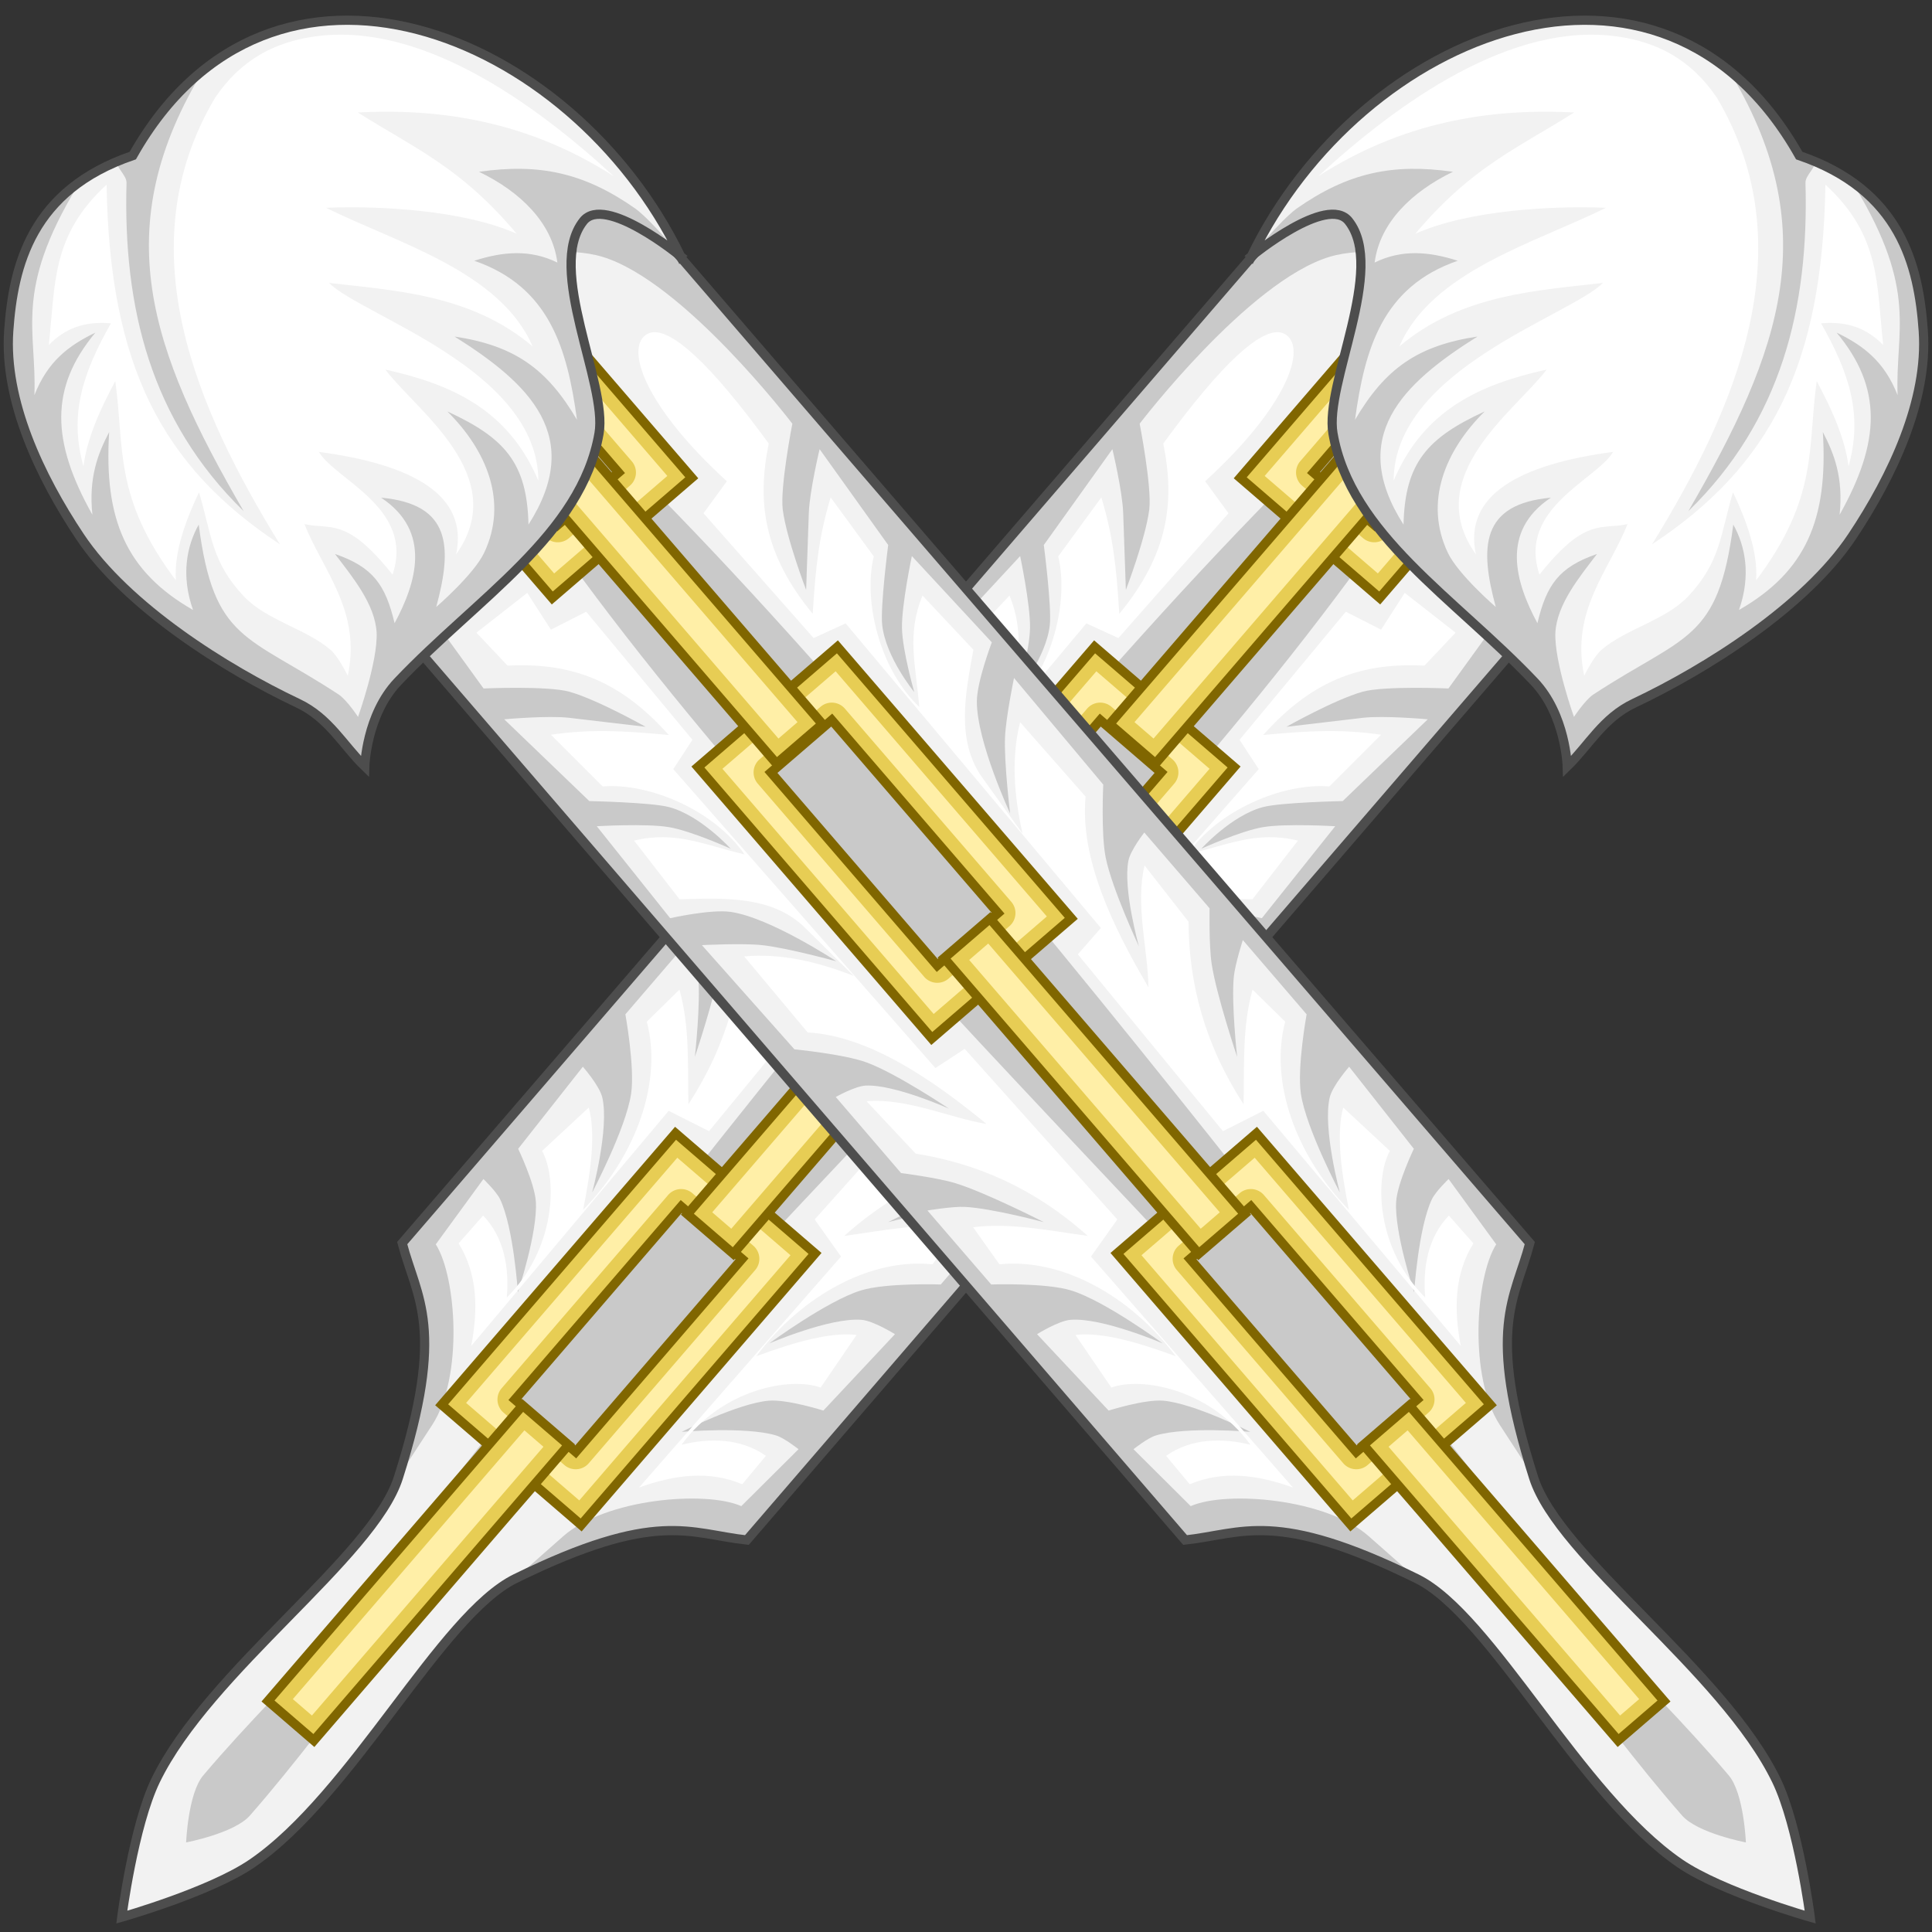
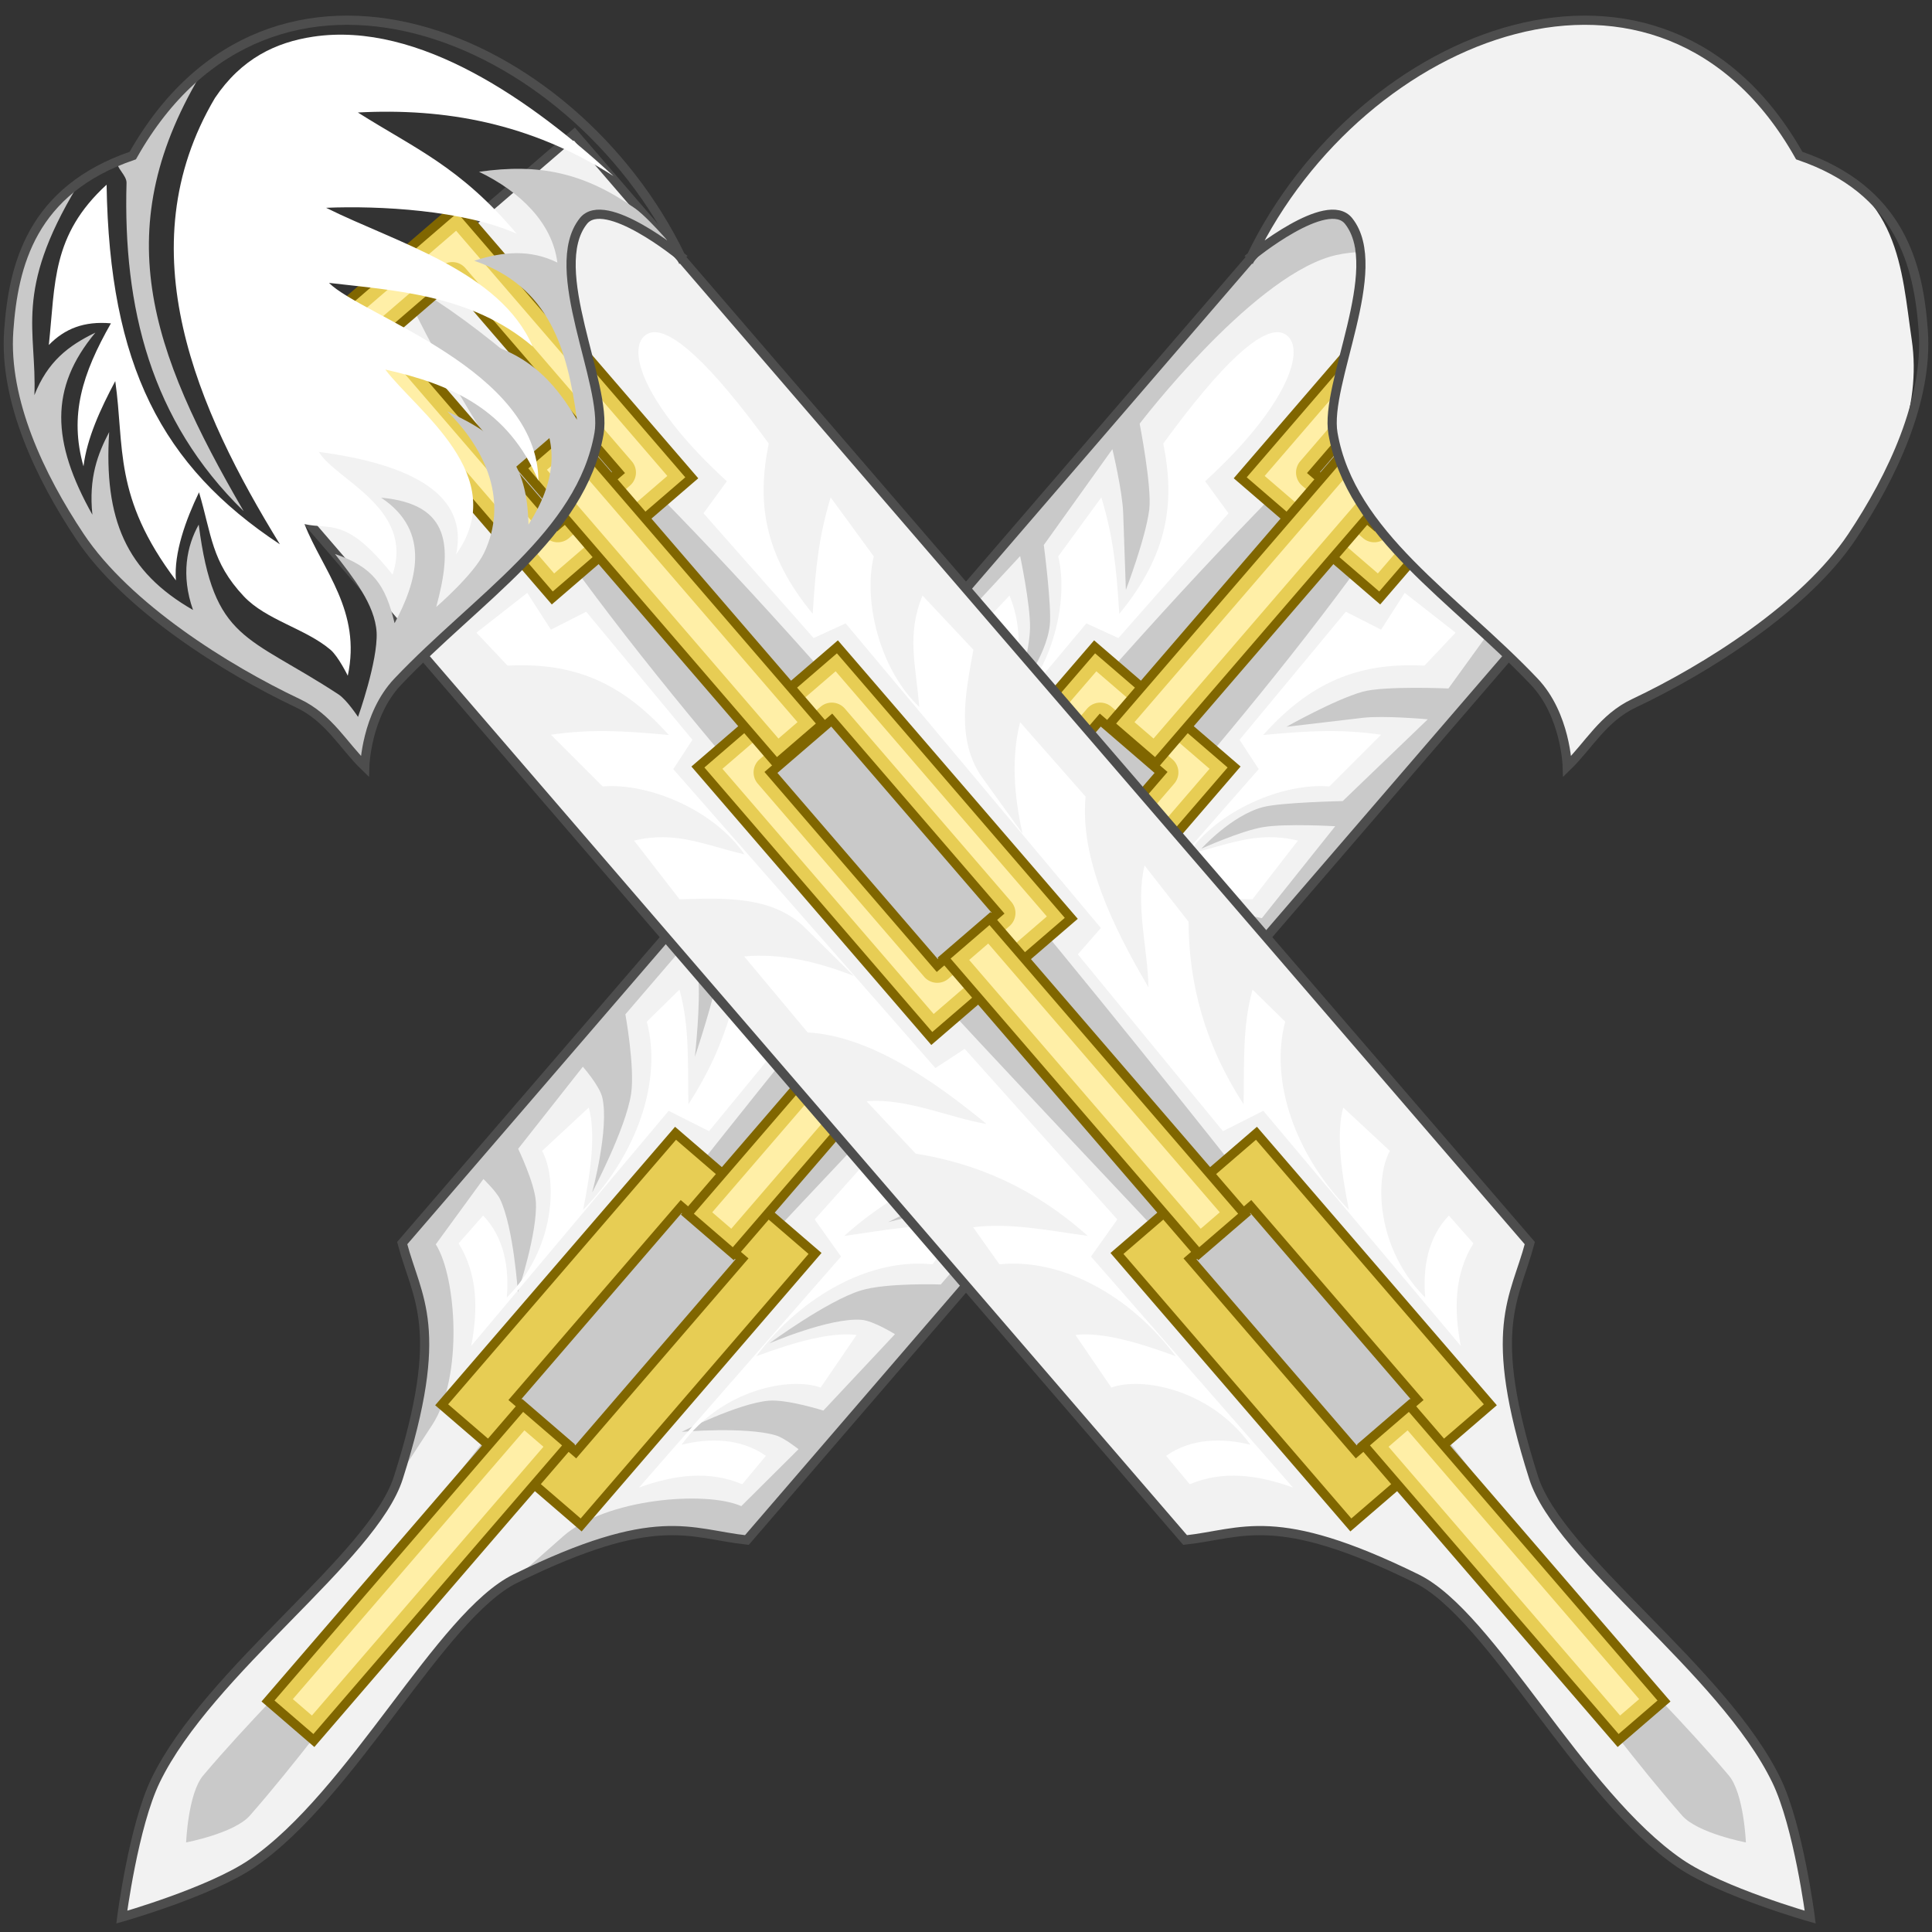
<svg xmlns="http://www.w3.org/2000/svg" xmlns:ns1="http://www.inkscape.org/namespaces/inkscape" xmlns:ns2="http://sodipodi.sourceforge.net/DTD/sodipodi-0.dtd" width="210" height="210" id="svg119651" version="1.1" ns1:version="0.48.1 r9760" ns2:docname="Badge_of_the_Norfolk_Herald_Extraordinary.svg">
  <rect width="100%" height="100%" fill="#333333" stroke="none" />
  <defs id="defs119653" />
  <ns2:namedview id="base" pagecolor="#ffffff" bordercolor="#666666" borderopacity="1.0" ns1:pageopacity="0.0" ns1:pageshadow="2" ns1:zoom="2.1761905" ns1:cx="104.54048" ns1:cy="105" ns1:document-units="px" ns1:current-layer="layer1" showgrid="false" fit-margin-top="0" fit-margin-left="0" fit-margin-right="0" fit-margin-bottom="0" ns1:window-width="1280" ns1:window-height="675" ns1:window-x="0" ns1:window-y="0" ns1:window-maximized="0" showguides="true" ns1:guide-bbox="true" />
  <g ns1:label="Layer 1" ns1:groupmode="layer" id="layer1" transform="translate(-270,-427.362)">
    <g id="g4182" transform="matrix(0.995,0,0,0.995,1.499,2.662)" style="stroke-width:1.005;stroke-miterlimit:4;stroke-dasharray:none">
      <g style="stroke-width:0.961;stroke-miterlimit:4;stroke-dasharray:none" transform="matrix(-1.046,0,0,1.046,767.931,-24.358)" id="g4072">
        <g style="stroke-width:0.961;stroke-miterlimit:4;stroke-dasharray:none" id="g4074">
          <g style="stroke-width:0.961;stroke-miterlimit:4;stroke-dasharray:none" id="g4076" transform="matrix(0.758,-0.653,0.653,0.758,364.257,220.214)">
            <g style="stroke-width:0.961;stroke-miterlimit:4;stroke-dasharray:none" transform="translate(0.153,1.142)" id="g4078">
              <path id="path4080" style="fill:#f2f2f2;fill-opacity:1;stroke:none;display:inline;stroke-width:0.961;stroke-miterlimit:4;stroke-dasharray:none" d="m -217.131,149.86 0,76.403 0,76.403 c 4.99,3.431 9.226,3.674 15.68,18.816 3.422,8.028 -1.852,28.177 1.425,40.482 1.359,5.103 6.64,13.114 6.64,13.114 0,0 5.281,-8.011 6.64,-13.114 3.277,-12.305 -1.996,-32.455 1.425,-40.482 6.454,-15.142 10.689,-15.384 15.68,-18.816 l 0,-76.403 0,-76.403 -23.745,0 z" ns1:connector-curvature="0" ns2:nodetypes="cccsscssccccc" />
              <path ns2:nodetypes="ccscscsccscsccscsccscsccscsccscsccscccccccccccccccccscsccscsccscsccscsccscsccscsccscsccc" ns1:connector-curvature="0" id="path4082" transform="matrix(0.758,0.653,-0.653,0.758,-206.772,94.27)" d="m 64.5,17.969 -18,15.5 c 0,0 13.821,-4.911 20.815,-2.785 C 75.814,33.269 87.125,48.094 87.125,48.094 c 0,0 -1.296,6.634 -1,8.969 0.379,2.997 2.438,8.375 2.438,8.375 0,0 0.212,-5.913 0.281,-8.031 0.074,-2.256 1.125,-6.656 1.125,-6.656 l 7.156,10 c 0,0 -0.834,6.426 -0.625,8.344 0.369,3.38 3.344,7 3.344,7 0,0 -1.239,-4.313 -1.281,-6.688 -0.043,-2.412 1.031,-7.5 1.031,-7.5 l 8.344,9 c 0,0 -1.551,4.054 -1.562,6.156 -0.023,4.173 3.469,11.688 3.469,11.688 0,0 -0.642,-5.292 -0.531,-7.938 0.087,-2.091 0.938,-6.188 0.938,-6.188 l 9.312,11.125 c 0,0 -0.243,5.114 0.25,7.594 0.644,3.24 3.469,9.281 3.469,9.281 0,0 -1.68,-5.995 -1.094,-8.938 0.22,-1.103 1.656,-2.938 1.656,-2.938 l 6.812,7.906 c 0,0 -0.075,3.897 0.219,5.812 0.508,3.312 2.656,9.688 2.656,9.688 0,0 -0.622,-5.589 -0.344,-8.375 0.129,-1.295 0.938,-3.812 0.938,-3.812 l 6.656,7.75 c 0,0 -1.012,5.562 -0.594,8.312 0.555,3.643 4.062,10.281 4.062,10.281 0,0 -1.806,-6.675 -1.062,-9.906 0.285,-1.236 2.031,-3.219 2.031,-3.219 l 6.75,8.562 c 0,0 -1.717,3.571 -1.844,5.5 -0.211,3.212 1.875,9.469 1.875,9.469 0,0 0.44,-6.718 1.844,-9.688 0.393,-0.832 1.75,-2.125 1.75,-2.125 l 4.969,6.812 c -2.161,3.403 -2.884,13.857 0.375,18.844 l 3.688,5.656 c -4.994,-15.684 -1.947,-18.643 -0.406,-24.5 L 114.375,75.844 z M 46.438,33.375 l -18,15.5 49.875,57.875 49.875,57.906 c 6.02,-0.658 9.383,-3.259 24.156,4 l -5.062,-4.469 c -4.45,-3.961 -14.908,-4.79 -18.594,-3.156 l -5.969,-5.938 c 0,0 1.463,-1.172 2.344,-1.438 3.145,-0.949 9.844,-0.375 9.844,-0.375 0,0 -5.886,-2.983 -9.094,-3.25 -1.927,-0.16 -5.688,1.031 -5.688,1.031 l -7.469,-7.969 c 0,0 2.236,-1.401 3.5,-1.5 3.306,-0.258 9.625,2.469 9.625,2.469 0,0 -6.042,-4.444 -9.562,-5.531 -2.658,-0.821 -8.344,-0.625 -8.344,-0.625 l -6.656,-7.719 c 0,0 2.606,-0.439 3.906,-0.375 2.797,0.137 8.25,1.594 8.25,1.594 0,0 -6.019,-3.071 -9.219,-4.062 -1.851,-0.574 -5.688,-1.062 -5.688,-1.062 l -6.812,-7.938 c 0,0 2.002,-1.133 3.125,-1.188 2.997,-0.145 8.688,2.406 8.688,2.406 0,0 -5.547,-3.728 -8.656,-4.844 -2.38,-0.854 -7.469,-1.344 -7.469,-1.344 L 77.688,102.5 c 0,0 4.201,-0.223 6.281,0 2.633,0.282 7.75,1.688 7.75,1.688 0,0 -6.901,-4.562 -11.031,-5.156 -2.081,-0.299 -6.312,0.656 -6.312,0.656 l -7.656,-9.594 c 0,0 5.152,-0.305 7.531,0.094 2.342,0.393 6.438,2.25 6.438,2.25 0,0 -3.149,-3.479 -6.438,-4.344 -1.865,-0.491 -8.312,-0.625 -8.312,-0.625 l -8.875,-8.531 c 0,0 4.539,-0.416 6.781,-0.156 2.106,0.244 7.969,0.938 7.969,0.938 0,0 -5.03,-2.838 -7.938,-3.656 -2.266,-0.638 -8.969,-0.344 -8.969,-0.344 L 39.281,54.125 z" style="fill:#c9c9c9;fill-opacity:1;stroke:none;display:inline;stroke-width:0.961;stroke-miterlimit:4;stroke-dasharray:none" />
              <path id="path4084" style="fill:none;stroke:#4d4d4d;stroke-width:0.961;stroke-miterlimit:4;stroke-opacity:1;stroke-dasharray:none;display:inline" d="m -217.131,149.86 0,76.403 0,76.403 c 4.99,3.431 9.226,3.674 15.68,18.816 3.422,8.028 -1.852,28.177 1.425,40.482 1.359,5.103 6.64,13.114 6.64,13.114 0,0 5.281,-8.011 6.64,-13.114 3.277,-12.305 -1.996,-32.455 1.425,-40.482 6.454,-15.142 10.689,-15.384 15.68,-18.816 l 0,-76.403 0,-76.403 -23.745,0 z" ns1:connector-curvature="0" ns2:nodetypes="cccsscssccccc" />
              <path id="path4086" style="fill:#c9c9c9;fill-opacity:1;stroke:none;display:inline;stroke-width:0.961;stroke-miterlimit:4;stroke-dasharray:none" d="m -189.765,316.645 c -2.743,13.112 -0.291,27.207 -0.407,41.669 -0.02,2.458 -3.213,6.473 -3.213,6.473 0,0 -3.194,-4.015 -3.213,-6.473 -0.118,-14.678 2.324,-28.964 -0.413,-42.268 -0.748,-57.217 -8.812,-123.578 3.627,-166.644 11.371,27.45 5.567,128.475 3.62,167.243 z" ns1:connector-curvature="0" ns2:nodetypes="cscsccc" />
            </g>
            <g style="stroke-width:0.961;stroke-miterlimit:4;stroke-dasharray:none" transform="translate(0.084,0)" id="g4088">
              <g transform="translate(0.33,-127.719)" style="stroke-width:0.961;stroke-miterlimit:4;stroke-dasharray:none;display:inline" id="g4090">
                <path ns1:connector-curvature="0" id="path4092" transform="translate(-22.132,-675.75)" d="m -181.125,952.25 0,37.406 19.219,0 0,-37.406 -19.219,0 z m 5.406,5.406 8.375,0 0,26.594 -8.375,0 0,-26.594 z" style="fill:#e7cd54;fill-opacity:1;stroke:#806600;stroke-width:0.961;stroke-miterlimit:4;stroke-opacity:1;stroke-dasharray:none" />
                <path d="m -201.438,278.312 0,33.781 15.594,0 0,-33.781 -15.594,0 z m 3.594,1.781 8.375,0 a 1.801,1.801 0 0 1 1.812,1.812 l 0,26.594 a 1.801,1.801 0 0 1 -1.812,1.812 l -8.375,0 a 1.801,1.801 0 0 1 -1.812,-1.812 l 0,-26.594 a 1.801,1.801 0 0 1 1.812,-1.812 z" id="path4094" style="fill:#ffefa7;fill-opacity:1;stroke:none;display:inline;stroke-width:0.961;stroke-miterlimit:4;stroke-dasharray:none" ns1:original="M -203.25 276.5 L -203.25 313.90625 L -184.03125 313.90625 L -184.03125 276.5 L -203.25 276.5 z M -197.84375 281.90625 L -189.46875 281.90625 L -189.46875 308.5 L -197.84375 308.5 L -197.84375 281.90625 z " ns1:radius="-1.8005452" ns2:type="inkscape:offset" />
              </g>
              <g style="stroke-width:0.961;stroke-miterlimit:4;stroke-dasharray:none" id="g4096" transform="translate(0.33,0)">
                <path id="path4098" transform="translate(-22.132,-675.75)" d="m -181.125,952.25 0,37.406 19.219,0 0,-37.406 -19.219,0 z m 5.406,5.406 8.375,0 0,26.594 -8.375,0 0,-26.594 z" style="fill:#e7cd54;fill-opacity:1;stroke:#806600;stroke-width:0.961;stroke-miterlimit:4;stroke-opacity:1;stroke-dasharray:none" ns1:connector-curvature="0" />
-                 <path d="m -201.438,278.312 0,33.781 15.594,0 0,-33.781 -15.594,0 z m 3.594,1.781 8.375,0 a 1.801,1.801 0 0 1 1.812,1.812 l 0,26.594 a 1.801,1.801 0 0 1 -1.812,1.812 l -8.375,0 a 1.801,1.801 0 0 1 -1.812,-1.812 l 0,-26.594 a 1.801,1.801 0 0 1 1.812,-1.812 z" id="path4100" style="fill:#ffefa7;fill-opacity:1;stroke:none;display:inline;stroke-width:0.961;stroke-miterlimit:4;stroke-dasharray:none" ns1:original="M -203.25 276.5 L -203.25 313.90625 L -184.03125 313.90625 L -184.03125 276.5 L -203.25 276.5 z M -197.84375 281.90625 L -189.46875 281.90625 L -189.46875 308.5 L -197.84375 308.5 L -197.84375 281.90625 z " ns1:radius="-1.8005452" ns2:type="inkscape:offset" />
              </g>
              <g transform="translate(0.33,-67.022)" style="stroke-width:0.961;stroke-miterlimit:4;stroke-dasharray:none;display:inline" id="g4102">
                <path ns1:connector-curvature="0" id="path4104" transform="translate(-22.132,-675.75)" d="m -181.125,952.25 0,37.406 19.219,0 0,-37.406 -19.219,0 z m 5.406,5.406 8.375,0 0,26.594 -8.375,0 0,-26.594 z" style="fill:#e7cd54;fill-opacity:1;stroke:#806600;stroke-width:0.961;stroke-miterlimit:4;stroke-opacity:1;stroke-dasharray:none" />
                <path d="m -201.438,278.312 0,33.781 15.594,0 0,-33.781 -15.594,0 z m 3.594,1.781 8.375,0 a 1.801,1.801 0 0 1 1.812,1.812 l 0,26.594 a 1.801,1.801 0 0 1 -1.812,1.812 l -8.375,0 a 1.801,1.801 0 0 1 -1.812,-1.812 l 0,-26.594 a 1.801,1.801 0 0 1 1.812,-1.812 z" id="path4106" style="fill:#ffefa7;fill-opacity:1;stroke:none;display:inline;stroke-width:0.961;stroke-miterlimit:4;stroke-dasharray:none" ns1:original="M -203.25 276.5 L -203.25 313.90625 L -184.03125 313.90625 L -184.03125 276.5 L -203.25 276.5 z M -197.84375 281.90625 L -189.46875 281.90625 L -189.46875 308.5 L -197.84375 308.5 L -197.84375 281.90625 z " ns1:radius="-1.8005452" ns2:type="inkscape:offset" />
              </g>
              <g style="stroke-width:0.961;stroke-miterlimit:4;stroke-dasharray:none" id="g4108" transform="translate(0.038,0)">
                <rect transform="translate(-22.132,-675.75)" y="917.114" x="-174.383" height="40.728" width="6.32" id="rect4110" style="fill:#e7cd54;fill-opacity:1;stroke:#806600;stroke-width:0.961;stroke-miterlimit:4;stroke-opacity:1;stroke-dasharray:none" />
                <path d="m -194.656,243.219 0,37.031 2.625,0 0,-37.031 -2.625,0 z" id="path4112" style="fill:#ffefa7;fill-opacity:1;stroke:none;display:inline;stroke-width:0.961;stroke-miterlimit:4;stroke-dasharray:none" ns1:original="M -196.5 241.375 L -196.5 282.09375 L -190.1875 282.09375 L -190.1875 241.375 L -196.5 241.375 z " ns1:radius="-1.8531708" ns2:type="inkscape:offset" />
              </g>
              <g transform="translate(0.038,67.073)" style="stroke-width:0.961;stroke-miterlimit:4;stroke-dasharray:none;display:inline" id="g4114">
                <rect transform="translate(-22.132,-675.75)" y="917.114" x="-174.383" height="40.728" width="6.32" id="rect4116" style="fill:#e7cd54;fill-opacity:1;stroke:#806600;stroke-width:0.961;stroke-miterlimit:4;stroke-opacity:1;stroke-dasharray:none" />
                <path d="m -194.656,243.219 0,37.031 2.625,0 0,-37.031 -2.625,0 z" id="path4118" style="fill:#ffefa7;fill-opacity:1;stroke:none;display:inline;stroke-width:0.961;stroke-miterlimit:4;stroke-dasharray:none" ns1:original="M -196.5 241.375 L -196.5 282.09375 L -190.1875 282.09375 L -190.1875 241.375 L -196.5 241.375 z " ns1:radius="-1.8531708" ns2:type="inkscape:offset" />
              </g>
              <g transform="translate(0.038,-67.535)" style="stroke-width:0.961;stroke-miterlimit:4;stroke-dasharray:none;display:inline" id="g4120">
                <rect transform="translate(-22.132,-675.75)" y="917.114" x="-174.383" height="40.728" width="6.32" id="rect4122" style="fill:#e7cd54;fill-opacity:1;stroke:#806600;stroke-width:0.961;stroke-miterlimit:4;stroke-opacity:1;stroke-dasharray:none" />
                <path d="m -194.656,243.219 0,37.031 2.625,0 0,-37.031 -2.625,0 z" id="path4124" style="fill:#ffefa7;fill-opacity:1;stroke:none;display:inline;stroke-width:0.961;stroke-miterlimit:4;stroke-dasharray:none" ns1:original="M -196.5 241.375 L -196.5 282.09375 L -190.1875 282.09375 L -190.1875 241.375 L -196.5 241.375 z " ns1:radius="-1.8531708" ns2:type="inkscape:offset" />
              </g>
            </g>
          </g>
          <path ns1:connector-curvature="0" style="fill:#ffffff;stroke:none;stroke-width:0.961;stroke-miterlimit:4;stroke-dasharray:none" d="m 72.594,38.688 c -0.289,0.026 -0.53,0.126 -0.75,0.281 -2.097,1.485 -0.113,7.433 8.469,15.281 l -2.438,3.344 11.5,13.031 3.344,-1.531 26.656,31.812 -2.406,2.75 15.156,18.469 4.219,-2.125 20.625,24.562 c -0.752,-3.853 -0.664,-7.52 1.312,-10.719 l -2.562,-2.906 c -2.235,2.315 -2.736,5.566 -2.469,8.562 -5.157,-5.138 -5.285,-12.455 -3.688,-15.312 l -4.875,-4.531 c -0.729,2.633 -0.263,6.469 0.594,10.688 -5.623,-5.743 -8.292,-13.458 -6.656,-19.656 l -3.406,-3.344 c -1.088,3.799 -0.86,7.967 -0.938,11.969 -4.129,-6.353 -5.718,-12.709 -5.75,-19.062 l -4.594,-5.875 c -0.991,4.107 0.361,8.819 0.406,12.719 -3.674,-6.233 -7.185,-13.447 -6.562,-19.906 l -6.844,-7.781 c -0.91,3.626 -0.66,7.544 0.25,11.625 l -4.094,-5.688 c -2.939,-3.961 -1.829,-9.099 -1.031,-13.5 L 100.75,66.188 c -1.696,4.109 -0.687,7.29 -0.344,11.625 -4.095,-3.864 -5.884,-11.02 -4.75,-15.719 l -4.5,-6.156 c -1.218,4.017 -1.574,7.221 -1.875,12.156 C 84.135,61.855 83.449,56.401 84.688,50.312 78.391,41.669 74.618,38.507 72.594,38.688 z m -13.125,27.219 -5.312,4.156 3.25,3.438 C 63.613,73.208 68.873,74.71 74.25,80.75 69.327,80.291 66.094,80.13 61.938,80.719 l 5.406,5.406 c 4.817,-0.401 11.621,2.456 14.812,7.094 -4.232,-1.003 -7.211,-2.484 -11.531,-1.438 l 4.75,6.125 c 4.471,-0.114 9.723,-0.449 13.188,3.062 l 5,4.938 C 89.669,104.382 85.847,103.531 82.125,103.875 l 6.625,7.938 c 6.479,0.374 13.09,4.977 18.688,9.562 -3.847,-0.641 -8.321,-2.725 -12.531,-2.375 l 5.125,5.469 c 6.273,1.005 12.323,3.541 17.969,8.594 -3.966,-0.536 -8.048,-1.4 -11.969,-0.906 l 2.75,3.875 c 6.375,-0.667 13.593,3.158 18.406,9.594 -4.038,-1.493 -7.755,-2.536 -10.469,-2.219 l 3.75,5.5 c 3.069,-1.141 10.244,0.086 14.531,5.969 -2.921,-0.723 -6.183,-0.698 -8.812,1.156 L 128.656,159 c 3.464,-1.464 7.089,-0.99 10.781,0.344 l -21.094,-24.125 2.75,-3.875 -15.938,-17.812 -3.062,2 -27.375,-31.219 2,-3.062 L 65.625,67.875 61.938,69.75 59.469,65.906 z" transform="translate(270,427.362)" id="path4126" />
        </g>
        <g style="stroke-width:0.961;stroke-miterlimit:4;stroke-dasharray:none" id="g4128">
          <g style="stroke-width:0.961;stroke-miterlimit:4;stroke-dasharray:none" id="g4130" transform="matrix(0.758,-0.653,0.653,0.758,363.297,220.359)">
            <path ns2:nodetypes="csssscssscc" transform="translate(-22.132,-675.75)" ns1:connector-curvature="0" id="path4132" d="m -146.456,844.174 c 0,0 -2.259,-11.345 -5.294,-9.411 -3.782,2.411 -5.53,4.717 -7.305,7.782 -1.775,3.065 -3.892,8.409 -5.926,10.08 -8.283,6.804 -20.841,4.709 -32.844,5.923 -4.75,0.48 -8.367,4.447 -8.367,4.447 -0.279,-3.111 0.474,-6.259 -0.981,-9.537 -3.372,-7.597 -6.979,-19.266 -5.889,-28.053 0.932,-7.513 3.21,-14.886 8.7,-19.628 5.586,-4.824 11.073,-11.062 21.439,-6.893 27.586,-9.964 43.196,20.014 36.467,45.29 z" style="fill:#f2f2f2;fill-opacity:1;stroke:none;stroke-width:0.961;stroke-miterlimit:4;stroke-dasharray:none" />
-             <path ns2:nodetypes="ccccscccccccccsccccccscccccccssscssssccc" ns1:connector-curvature="0" id="path4134" transform="matrix(0.758,0.653,-0.653,0.758,-205.797,95.928)" d="M 25.812,10.969 21.406,15.125 18.312,20.312 16.625,20.625 c -0.054,0.796 1.053,1.556 1.031,2.344 -0.363,12.986 2.5,24.768 12.219,34.25 -9.76,-16.811 -14.342,-29.567 -4.062,-46.25 z m 28.625,10.844 c 4.269,2.057 7.64,5.305 8.17,9.469 -2.835,-1.392 -5.666,-1.155 -8.67,-0.188 7.844,2.708 9.703,9.16 10.719,16.594 C 61.496,42.329 58.127,39.951 51.875,39 c 7.889,4.94 13.57,10.466 7.719,19.625 -0.142,-6.472 -2.509,-9.065 -8.469,-11.812 4.115,4.067 6.361,9.454 3.844,14.75 -1.081,2.275 -5,5.656 -5,5.656 1.703,-6.269 1.556,-10.737 -5.75,-11.406 5.339,3.544 3.657,8.917 1.406,13.094 -0.956,-3.993 -2.233,-5.846 -6.219,-7.219 1.865,2.442 4.171,5.251 4.344,8.188 0.136,3.008 -1.938,8.812 -1.938,8.812 0,0 -1.168,-1.778 -2.031,-2.344 C 30.213,70.068 26.768,70.861 25.188,58.625 c -1.236,2.205 -1.878,5.257 -0.594,8.906 -6.99,-4.005 -9.315,-9.463 -8.75,-18.562 -1.188,2.27 -2.151,4.766 -1.75,8.625 -4.278,-7.621 -4.493,-13.238 0.312,-19 C 11.573,39.96 9.422,41.618 8.043,45.118 8.309,38.349 5.859,34.359 12.5,23.344 7.656,27.553 6.337,31.48 5.507,37.081 4.442,44.258 8.615,53.606 12.812,59.906 c 4.91,7.369 15.236,13.852 22.75,17.406 3.242,1.534 4.727,4.388 6.969,6.562 0,0 0.152,-5.348 3.438,-8.812 C 54.27,66.308 65.166,59.686 67,49.125 67.45,46.531 65.108,39.746 64.447,36.269 63.786,32.792 63.75,30.661 65.344,26.969 66.77,23.664 75.5,30.625 75.5,30.625 c 0,0 -3.073,-3.74 -4.75,-4.969 C 65.407,21.906 60.724,20.91 54.438,21.812 z" style="fill:#c9c9c9;fill-opacity:1;stroke:none;display:inline;stroke-width:0.961;stroke-miterlimit:4;stroke-dasharray:none" />
            <path ns2:nodetypes="cssscssscc" ns1:connector-curvature="0" id="path4136" d="m -168.588,168.424 c 0,0 -1.759,-10.088 -5.294,-9.411 -6.23,1.194 -9.163,14.52 -13.232,17.862 -8.283,6.804 -20.841,4.709 -32.844,5.923 -4.75,0.48 -8.367,4.447 -8.367,4.447 -0.279,-3.111 0.474,-6.259 -0.981,-9.537 -3.372,-7.597 -6.979,-19.266 -5.889,-28.053 0.932,-7.513 3.269,-15.949 8.377,-21.101 4.833,-4.875 11.397,-9.589 21.762,-5.42 27.586,-9.964 43.196,20.014 36.467,45.29 z" style="fill:none;stroke:#4d4d4d;stroke-width:0.961;stroke-linecap:butt;stroke-linejoin:miter;stroke-miterlimit:4;stroke-opacity:1;stroke-dasharray:none;display:inline" />
          </g>
-           <path style="fill:#ffffff;stroke:none;stroke-width:0.961;stroke-miterlimit:4;stroke-dasharray:none" d="M 68.475,22.372 C 60.157,14.699 48.223,6.141 37.093,7.822 33.216,8.407 29.62,10.097 26.847,14.227 17.531,29.988 25.024,46.841 33.634,60.832 21.263,52.665 15.832,42.116 15.535,23.277 9.779,28.554 10.191,33.572 9.502,40.018 11.16,38.325 13.163,37.506 15.988,37.756 12.988,43.022 11.618,47.376 13.122,52.688 c 0.378,-2.966 1.746,-5.933 3.318,-8.899 0.986,6.864 -0.25,12.083 6.335,20.814 -0.228,-2.866 1.033,-6.335 2.413,-9.2 1.322,4.424 1.284,7.256 4.676,10.86 2.344,2.491 6.441,3.368 9.05,5.581 0.829,0.704 1.81,2.715 1.81,2.715 1.444,-6.751 -2.587,-10.964 -4.525,-15.837 2.745,0.621 4.376,-0.788 9.2,5.279 2.341,-6.958 -6.041,-9.953 -7.692,-12.82 9.864,1.32 15.651,4.547 14.329,10.709 5.819,-8.193 -4.14,-14.997 -7.391,-19.306 6.972,1.553 12.836,4.179 15.988,11.614 C 60.559,42.551 42.253,37.009 38.762,33.533 45.349,34.316 53.577,34.674 60.029,40.169 56.635,32.279 45.73,29.318 38.461,25.69 c 5.53,-0.235 14.379,0.239 19.909,2.715 -5.933,-7.034 -10.658,-8.909 -16.591,-12.669 9.078,-0.48 18.019,1.098 26.696,6.636 z" id="path4138" ns1:connector-curvature="0" transform="translate(270,427.362)" ns2:nodetypes="cscccccccccssccccccccccccc" />
        </g>
      </g>
      <g transform="matrix(1.046,0,0,1.046,-17.175,-24.358)" style="stroke-width:0.961;stroke-miterlimit:4;stroke-dasharray:none" id="g4037">
        <g style="stroke-width:0.961;stroke-miterlimit:4;stroke-dasharray:none" id="g4009">
          <g style="stroke-width:0.961;stroke-miterlimit:4;stroke-dasharray:none" transform="matrix(0.758,-0.653,0.653,0.758,364.257,220.214)" id="g92472-5">
            <g style="stroke-width:0.961;stroke-miterlimit:4;stroke-dasharray:none" id="g92179-9" transform="translate(0.153,1.142)">
              <path ns2:nodetypes="cccsscssccccc" ns1:connector-curvature="0" d="m -217.131,149.86 0,76.403 0,76.403 c 4.99,3.431 9.226,3.674 15.68,18.816 3.422,8.028 -1.852,28.177 1.425,40.482 1.359,5.103 6.64,13.114 6.64,13.114 0,0 5.281,-8.011 6.64,-13.114 3.277,-12.305 -1.996,-32.455 1.425,-40.482 6.454,-15.142 10.689,-15.384 15.68,-18.816 l 0,-76.403 0,-76.403 -23.745,0 z" style="fill:#f2f2f2;fill-opacity:1;stroke:none;display:inline;stroke-width:0.961;stroke-miterlimit:4;stroke-dasharray:none" id="rect92080-7-1" />
-               <path style="fill:#c9c9c9;fill-opacity:1;stroke:none;display:inline;stroke-width:0.961;stroke-miterlimit:4;stroke-dasharray:none" d="m 64.5,17.969 -18,15.5 c 0,0 13.821,-4.911 20.815,-2.785 C 75.814,33.269 87.125,48.094 87.125,48.094 c 0,0 -1.296,6.634 -1,8.969 0.379,2.997 2.438,8.375 2.438,8.375 0,0 0.212,-5.913 0.281,-8.031 0.074,-2.256 1.125,-6.656 1.125,-6.656 l 7.156,10 c 0,0 -0.834,6.426 -0.625,8.344 0.369,3.38 3.344,7 3.344,7 0,0 -1.239,-4.313 -1.281,-6.688 -0.043,-2.412 1.031,-7.5 1.031,-7.5 l 8.344,9 c 0,0 -1.551,4.054 -1.562,6.156 -0.023,4.173 3.469,11.688 3.469,11.688 0,0 -0.642,-5.292 -0.531,-7.938 0.087,-2.091 0.938,-6.188 0.938,-6.188 l 9.312,11.125 c 0,0 -0.243,5.114 0.25,7.594 0.644,3.24 3.469,9.281 3.469,9.281 0,0 -1.68,-5.995 -1.094,-8.938 0.22,-1.103 1.656,-2.938 1.656,-2.938 l 6.812,7.906 c 0,0 -0.075,3.897 0.219,5.812 0.508,3.312 2.656,9.688 2.656,9.688 0,0 -0.622,-5.589 -0.344,-8.375 0.129,-1.295 0.938,-3.812 0.938,-3.812 l 6.656,7.75 c 0,0 -1.012,5.562 -0.594,8.312 0.555,3.643 4.062,10.281 4.062,10.281 0,0 -1.806,-6.675 -1.062,-9.906 0.285,-1.236 2.031,-3.219 2.031,-3.219 l 6.75,8.562 c 0,0 -1.717,3.571 -1.844,5.5 -0.211,3.212 1.875,9.469 1.875,9.469 0,0 0.44,-6.718 1.844,-9.688 0.393,-0.832 1.75,-2.125 1.75,-2.125 l 4.969,6.812 c -2.161,3.403 -2.884,13.857 0.375,18.844 l 3.688,5.656 c -4.994,-15.684 -1.947,-18.643 -0.406,-24.5 L 114.375,75.844 z M 46.438,33.375 l -18,15.5 49.875,57.875 49.875,57.906 c 6.02,-0.658 9.383,-3.259 24.156,4 l -5.062,-4.469 c -4.45,-3.961 -14.908,-4.79 -18.594,-3.156 l -5.969,-5.938 c 0,0 1.463,-1.172 2.344,-1.438 3.145,-0.949 9.844,-0.375 9.844,-0.375 0,0 -5.886,-2.983 -9.094,-3.25 -1.927,-0.16 -5.688,1.031 -5.688,1.031 l -7.469,-7.969 c 0,0 2.236,-1.401 3.5,-1.5 3.306,-0.258 9.625,2.469 9.625,2.469 0,0 -6.042,-4.444 -9.562,-5.531 -2.658,-0.821 -8.344,-0.625 -8.344,-0.625 l -6.656,-7.719 c 0,0 2.606,-0.439 3.906,-0.375 2.797,0.137 8.25,1.594 8.25,1.594 0,0 -6.019,-3.071 -9.219,-4.062 -1.851,-0.574 -5.688,-1.062 -5.688,-1.062 l -6.812,-7.938 c 0,0 2.002,-1.133 3.125,-1.188 2.997,-0.145 8.688,2.406 8.688,2.406 0,0 -5.547,-3.728 -8.656,-4.844 -2.38,-0.854 -7.469,-1.344 -7.469,-1.344 L 77.688,102.5 c 0,0 4.201,-0.223 6.281,0 2.633,0.282 7.75,1.688 7.75,1.688 0,0 -6.901,-4.562 -11.031,-5.156 -2.081,-0.299 -6.312,0.656 -6.312,0.656 l -7.656,-9.594 c 0,0 5.152,-0.305 7.531,0.094 2.342,0.393 6.438,2.25 6.438,2.25 0,0 -3.149,-3.479 -6.438,-4.344 -1.865,-0.491 -8.312,-0.625 -8.312,-0.625 l -8.875,-8.531 c 0,0 4.539,-0.416 6.781,-0.156 2.106,0.244 7.969,0.938 7.969,0.938 0,0 -5.03,-2.838 -7.938,-3.656 -2.266,-0.638 -8.969,-0.344 -8.969,-0.344 L 39.281,54.125 z" transform="matrix(0.758,0.653,-0.653,0.758,-206.772,94.27)" id="rect92080-7-3-4" ns1:connector-curvature="0" ns2:nodetypes="ccscscsccscsccscsccscsccscsccscsccscccccccccccccccccscsccscsccscsccscsccscsccscsccscsccc" />
              <path ns2:nodetypes="cccsscssccccc" ns1:connector-curvature="0" d="m -217.131,149.86 0,76.403 0,76.403 c 4.99,3.431 9.226,3.674 15.68,18.816 3.422,8.028 -1.852,28.177 1.425,40.482 1.359,5.103 6.64,13.114 6.64,13.114 0,0 5.281,-8.011 6.64,-13.114 3.277,-12.305 -1.996,-32.455 1.425,-40.482 6.454,-15.142 10.689,-15.384 15.68,-18.816 l 0,-76.403 0,-76.403 -23.745,0 z" style="fill:none;stroke:#4d4d4d;stroke-width:0.961;stroke-miterlimit:4;stroke-opacity:1;stroke-dasharray:none;display:inline" id="rect92080-7-4-8" />
              <path ns2:nodetypes="cscsccc" ns1:connector-curvature="0" d="m -189.765,316.645 c -2.743,13.112 -0.291,27.207 -0.407,41.669 -0.02,2.458 -3.213,6.473 -3.213,6.473 0,0 -3.194,-4.015 -3.213,-6.473 -0.118,-14.678 2.324,-28.964 -0.413,-42.268 -0.748,-57.217 -8.812,-123.578 3.627,-166.644 11.371,27.45 5.567,128.475 3.62,167.243 z" style="fill:#c9c9c9;fill-opacity:1;stroke:none;display:inline;stroke-width:0.961;stroke-miterlimit:4;stroke-dasharray:none" id="path92158-6-1" />
            </g>
            <g style="stroke-width:0.961;stroke-miterlimit:4;stroke-dasharray:none" id="g92452-3" transform="translate(0.084,0)">
              <g id="g92275-8-0-9" style="stroke-width:0.961;stroke-miterlimit:4;stroke-dasharray:none;display:inline" transform="translate(0.33,-127.719)">
                <path style="fill:#e7cd54;fill-opacity:1;stroke:#806600;stroke-width:0.961;stroke-miterlimit:4;stroke-opacity:1;stroke-dasharray:none" d="m -181.125,952.25 0,37.406 19.219,0 0,-37.406 -19.219,0 z m 5.406,5.406 8.375,0 0,26.594 -8.375,0 0,-26.594 z" transform="translate(-22.132,-675.75)" id="rect92232-9-8-6" ns1:connector-curvature="0" />
                <path ns2:type="inkscape:offset" ns1:radius="-1.8005452" ns1:original="M -203.25 276.5 L -203.25 313.90625 L -184.03125 313.90625 L -184.03125 276.5 L -203.25 276.5 z M -197.84375 281.90625 L -189.46875 281.90625 L -189.46875 308.5 L -197.84375 308.5 L -197.84375 281.90625 z " style="fill:#ffefa7;fill-opacity:1;stroke:none;display:inline;stroke-width:0.961;stroke-miterlimit:4;stroke-dasharray:none" id="path92273-6-5-7" d="m -201.438,278.312 0,33.781 15.594,0 0,-33.781 -15.594,0 z m 3.594,1.781 8.375,0 a 1.801,1.801 0 0 1 1.812,1.812 l 0,26.594 a 1.801,1.801 0 0 1 -1.812,1.812 l -8.375,0 a 1.801,1.801 0 0 1 -1.812,-1.812 l 0,-26.594 a 1.801,1.801 0 0 1 1.812,-1.812 z" />
              </g>
              <g style="stroke-width:0.961;stroke-miterlimit:4;stroke-dasharray:none" transform="translate(0.33,0)" id="g92275-9">
                <path ns1:connector-curvature="0" style="fill:#e7cd54;fill-opacity:1;stroke:#806600;stroke-width:0.961;stroke-miterlimit:4;stroke-opacity:1;stroke-dasharray:none" d="m -181.125,952.25 0,37.406 19.219,0 0,-37.406 -19.219,0 z m 5.406,5.406 8.375,0 0,26.594 -8.375,0 0,-26.594 z" transform="translate(-22.132,-675.75)" id="rect92232-8" />
-                 <path ns2:type="inkscape:offset" ns1:radius="-1.8005452" ns1:original="M -203.25 276.5 L -203.25 313.90625 L -184.03125 313.90625 L -184.03125 276.5 L -203.25 276.5 z M -197.84375 281.90625 L -189.46875 281.90625 L -189.46875 308.5 L -197.84375 308.5 L -197.84375 281.90625 z " style="fill:#ffefa7;fill-opacity:1;stroke:none;display:inline;stroke-width:0.961;stroke-miterlimit:4;stroke-dasharray:none" id="path92273-0" d="m -201.438,278.312 0,33.781 15.594,0 0,-33.781 -15.594,0 z m 3.594,1.781 8.375,0 a 1.801,1.801 0 0 1 1.812,1.812 l 0,26.594 a 1.801,1.801 0 0 1 -1.812,1.812 l -8.375,0 a 1.801,1.801 0 0 1 -1.812,-1.812 l 0,-26.594 a 1.801,1.801 0 0 1 1.812,-1.812 z" />
              </g>
              <g id="g92275-8-05" style="stroke-width:0.961;stroke-miterlimit:4;stroke-dasharray:none;display:inline" transform="translate(0.33,-67.022)">
                <path style="fill:#e7cd54;fill-opacity:1;stroke:#806600;stroke-width:0.961;stroke-miterlimit:4;stroke-opacity:1;stroke-dasharray:none" d="m -181.125,952.25 0,37.406 19.219,0 0,-37.406 -19.219,0 z m 5.406,5.406 8.375,0 0,26.594 -8.375,0 0,-26.594 z" transform="translate(-22.132,-675.75)" id="rect92232-9-0" ns1:connector-curvature="0" />
                <path ns2:type="inkscape:offset" ns1:radius="-1.8005452" ns1:original="M -203.25 276.5 L -203.25 313.90625 L -184.03125 313.90625 L -184.03125 276.5 L -203.25 276.5 z M -197.84375 281.90625 L -189.46875 281.90625 L -189.46875 308.5 L -197.84375 308.5 L -197.84375 281.90625 z " style="fill:#ffefa7;fill-opacity:1;stroke:none;display:inline;stroke-width:0.961;stroke-miterlimit:4;stroke-dasharray:none" id="path92273-6-0" d="m -201.438,278.312 0,33.781 15.594,0 0,-33.781 -15.594,0 z m 3.594,1.781 8.375,0 a 1.801,1.801 0 0 1 1.812,1.812 l 0,26.594 a 1.801,1.801 0 0 1 -1.812,1.812 l -8.375,0 a 1.801,1.801 0 0 1 -1.812,-1.812 l 0,-26.594 a 1.801,1.801 0 0 1 1.812,-1.812 z" />
              </g>
              <g style="stroke-width:0.961;stroke-miterlimit:4;stroke-dasharray:none" transform="translate(0.038,0)" id="g92389-7">
                <rect style="fill:#e7cd54;fill-opacity:1;stroke:#806600;stroke-width:0.961;stroke-miterlimit:4;stroke-opacity:1;stroke-dasharray:none" id="rect92367-5" width="6.32" height="40.728" x="-174.383" y="917.114" transform="translate(-22.132,-675.75)" />
                <path ns2:type="inkscape:offset" ns1:radius="-1.8531708" ns1:original="M -196.5 241.375 L -196.5 282.09375 L -190.1875 282.09375 L -190.1875 241.375 L -196.5 241.375 z " style="fill:#ffefa7;fill-opacity:1;stroke:none;display:inline;stroke-width:0.961;stroke-miterlimit:4;stroke-dasharray:none" id="path92387-2" d="m -194.656,243.219 0,37.031 2.625,0 0,-37.031 -2.625,0 z" />
              </g>
              <g id="g92389-5-1" style="stroke-width:0.961;stroke-miterlimit:4;stroke-dasharray:none;display:inline" transform="translate(0.038,67.073)">
                <rect style="fill:#e7cd54;fill-opacity:1;stroke:#806600;stroke-width:0.961;stroke-miterlimit:4;stroke-opacity:1;stroke-dasharray:none" id="rect92367-9-2" width="6.32" height="40.728" x="-174.383" y="917.114" transform="translate(-22.132,-675.75)" />
                <path ns2:type="inkscape:offset" ns1:radius="-1.8531708" ns1:original="M -196.5 241.375 L -196.5 282.09375 L -190.1875 282.09375 L -190.1875 241.375 L -196.5 241.375 z " style="fill:#ffefa7;fill-opacity:1;stroke:none;display:inline;stroke-width:0.961;stroke-miterlimit:4;stroke-dasharray:none" id="path92387-9-5" d="m -194.656,243.219 0,37.031 2.625,0 0,-37.031 -2.625,0 z" />
              </g>
              <g id="g92389-4-9" style="stroke-width:0.961;stroke-miterlimit:4;stroke-dasharray:none;display:inline" transform="translate(0.038,-67.535)">
                <rect style="fill:#e7cd54;fill-opacity:1;stroke:#806600;stroke-width:0.961;stroke-miterlimit:4;stroke-opacity:1;stroke-dasharray:none" id="rect92367-6-8" width="6.32" height="40.728" x="-174.383" y="917.114" transform="translate(-22.132,-675.75)" />
                <path ns2:type="inkscape:offset" ns1:radius="-1.8531708" ns1:original="M -196.5 241.375 L -196.5 282.09375 L -190.1875 282.09375 L -190.1875 241.375 L -196.5 241.375 z " style="fill:#ffefa7;fill-opacity:1;stroke:none;display:inline;stroke-width:0.961;stroke-miterlimit:4;stroke-dasharray:none" id="path92387-6-2" d="m -194.656,243.219 0,37.031 2.625,0 0,-37.031 -2.625,0 z" />
              </g>
            </g>
          </g>
          <path ns1:connector-curvature="0" id="path3949" transform="translate(270,427.362)" d="m 72.594,38.688 c -0.289,0.026 -0.53,0.126 -0.75,0.281 -2.097,1.485 -0.113,7.433 8.469,15.281 l -2.438,3.344 11.5,13.031 3.344,-1.531 26.656,31.812 -2.406,2.75 15.156,18.469 4.219,-2.125 20.625,24.562 c -0.752,-3.853 -0.664,-7.52 1.312,-10.719 l -2.562,-2.906 c -2.235,2.315 -2.736,5.566 -2.469,8.562 -5.157,-5.138 -5.285,-12.455 -3.688,-15.312 l -4.875,-4.531 c -0.729,2.633 -0.263,6.469 0.594,10.688 -5.623,-5.743 -8.292,-13.458 -6.656,-19.656 l -3.406,-3.344 c -1.088,3.799 -0.86,7.967 -0.938,11.969 -4.129,-6.353 -5.718,-12.709 -5.75,-19.062 l -4.594,-5.875 c -0.991,4.107 0.361,8.819 0.406,12.719 -3.674,-6.233 -7.185,-13.447 -6.562,-19.906 l -6.844,-7.781 c -0.91,3.626 -0.66,7.544 0.25,11.625 l -4.094,-5.688 c -2.939,-3.961 -1.829,-9.099 -1.031,-13.5 L 100.75,66.188 c -1.696,4.109 -0.687,7.29 -0.344,11.625 -4.095,-3.864 -5.884,-11.02 -4.75,-15.719 l -4.5,-6.156 c -1.218,4.017 -1.574,7.221 -1.875,12.156 C 84.135,61.855 83.449,56.401 84.688,50.312 78.391,41.669 74.618,38.507 72.594,38.688 z m -13.125,27.219 -5.312,4.156 3.25,3.438 C 63.613,73.208 68.873,74.71 74.25,80.75 69.327,80.291 66.094,80.13 61.938,80.719 l 5.406,5.406 c 4.817,-0.401 11.621,2.456 14.812,7.094 -4.232,-1.003 -7.211,-2.484 -11.531,-1.438 l 4.75,6.125 c 4.471,-0.114 9.723,-0.449 13.188,3.062 l 5,4.938 C 89.669,104.382 85.847,103.531 82.125,103.875 l 6.625,7.938 c 6.479,0.374 13.09,4.977 18.688,9.562 -3.847,-0.641 -8.321,-2.725 -12.531,-2.375 l 5.125,5.469 c 6.273,1.005 12.323,3.541 17.969,8.594 -3.966,-0.536 -8.048,-1.4 -11.969,-0.906 l 2.75,3.875 c 6.375,-0.667 13.593,3.158 18.406,9.594 -4.038,-1.493 -7.755,-2.536 -10.469,-2.219 l 3.75,5.5 c 3.069,-1.141 10.244,0.086 14.531,5.969 -2.921,-0.723 -6.183,-0.698 -8.812,1.156 L 128.656,159 c 3.464,-1.464 7.089,-0.99 10.781,0.344 l -21.094,-24.125 2.75,-3.875 -15.938,-17.812 -3.062,2 -27.375,-31.219 2,-3.062 L 65.625,67.875 61.938,69.75 59.469,65.906 z" style="fill:#ffffff;stroke:none;stroke-width:0.961;stroke-miterlimit:4;stroke-dasharray:none" />
        </g>
        <g style="stroke-width:0.961;stroke-miterlimit:4;stroke-dasharray:none" id="g4002">
          <g style="stroke-width:0.961;stroke-miterlimit:4;stroke-dasharray:none" transform="matrix(0.758,-0.653,0.653,0.758,363.297,220.359)" id="g92226-4">
-             <path style="fill:#f2f2f2;fill-opacity:1;stroke:none;stroke-width:0.961;stroke-miterlimit:4;stroke-dasharray:none" d="m -146.456,844.174 c 0,0 -2.259,-11.345 -5.294,-9.411 -3.782,2.411 -5.53,4.717 -7.305,7.782 -1.775,3.065 -3.892,8.409 -5.926,10.08 -8.283,6.804 -20.841,4.709 -32.844,5.923 -4.75,0.48 -8.367,4.447 -8.367,4.447 -0.279,-3.111 0.474,-6.259 -0.981,-9.537 -3.372,-7.597 -6.979,-19.266 -5.889,-28.053 0.932,-7.513 3.21,-14.886 8.7,-19.628 5.586,-4.824 11.073,-11.062 21.439,-6.893 27.586,-9.964 43.196,20.014 36.467,45.29 z" id="path92186-9" ns1:connector-curvature="0" transform="translate(-22.132,-675.75)" ns2:nodetypes="csssscssscc" />
+             <path style="fill:#f2f2f2;fill-opacity:1;stroke:none;stroke-width:0.961;stroke-miterlimit:4;stroke-dasharray:none" d="m -146.456,844.174 z" id="path92186-9" ns1:connector-curvature="0" transform="translate(-22.132,-675.75)" ns2:nodetypes="csssscssscc" />
            <path style="fill:#c9c9c9;fill-opacity:1;stroke:none;display:inline;stroke-width:0.961;stroke-miterlimit:4;stroke-dasharray:none" d="M 25.812,10.969 21.406,15.125 18.312,20.312 16.625,20.625 c -0.054,0.796 1.053,1.556 1.031,2.344 -0.363,12.986 2.5,24.768 12.219,34.25 -9.76,-16.811 -14.342,-29.567 -4.062,-46.25 z m 28.625,10.844 c 4.269,2.057 7.64,5.305 8.17,9.469 -2.835,-1.392 -5.666,-1.155 -8.67,-0.188 7.844,2.708 9.703,9.16 10.719,16.594 C 61.496,42.329 58.127,39.951 51.875,39 c 7.889,4.94 13.57,10.466 7.719,19.625 -0.142,-6.472 -2.509,-9.065 -8.469,-11.812 4.115,4.067 6.361,9.454 3.844,14.75 -1.081,2.275 -5,5.656 -5,5.656 1.703,-6.269 1.556,-10.737 -5.75,-11.406 5.339,3.544 3.657,8.917 1.406,13.094 -0.956,-3.993 -2.233,-5.846 -6.219,-7.219 1.865,2.442 4.171,5.251 4.344,8.188 0.136,3.008 -1.938,8.812 -1.938,8.812 0,0 -1.168,-1.778 -2.031,-2.344 C 30.213,70.068 26.768,70.861 25.188,58.625 c -1.236,2.205 -1.878,5.257 -0.594,8.906 -6.99,-4.005 -9.315,-9.463 -8.75,-18.562 -1.188,2.27 -2.151,4.766 -1.75,8.625 -4.278,-7.621 -4.493,-13.238 0.312,-19 C 11.573,39.96 9.422,41.618 8.043,45.118 8.309,38.349 5.859,34.359 12.5,23.344 7.656,27.553 6.337,31.48 5.507,37.081 4.442,44.258 8.615,53.606 12.812,59.906 c 4.91,7.369 15.236,13.852 22.75,17.406 3.242,1.534 4.727,4.388 6.969,6.562 0,0 0.152,-5.348 3.438,-8.812 C 54.27,66.308 65.166,59.686 67,49.125 67.45,46.531 65.108,39.746 64.447,36.269 63.786,32.792 63.75,30.661 65.344,26.969 66.77,23.664 75.5,30.625 75.5,30.625 c 0,0 -3.073,-3.74 -4.75,-4.969 C 65.407,21.906 60.724,20.91 54.438,21.812 z" transform="matrix(0.758,0.653,-0.653,0.758,-205.797,95.928)" id="path92186-8-3" ns1:connector-curvature="0" ns2:nodetypes="ccccscccccccccsccccccscccccccssscssssccc" />
            <path style="fill:none;stroke:#4d4d4d;stroke-width:0.961;stroke-linecap:butt;stroke-linejoin:miter;stroke-miterlimit:4;stroke-opacity:1;stroke-dasharray:none;display:inline" d="m -168.588,168.424 c 0,0 -1.759,-10.088 -5.294,-9.411 -6.23,1.194 -9.163,14.52 -13.232,17.862 -8.283,6.804 -20.841,4.709 -32.844,5.923 -4.75,0.48 -8.367,4.447 -8.367,4.447 -0.279,-3.111 0.474,-6.259 -0.981,-9.537 -3.372,-7.597 -6.979,-19.266 -5.889,-28.053 0.932,-7.513 3.269,-15.949 8.377,-21.101 4.833,-4.875 11.397,-9.589 21.762,-5.42 27.586,-9.964 43.196,20.014 36.467,45.29 z" id="path92186-4-3" ns1:connector-curvature="0" ns2:nodetypes="cssscssscc" />
          </g>
          <path ns2:nodetypes="cscccccccccssccccccccccccc" transform="translate(270,427.362)" ns1:connector-curvature="0" id="path3946" d="M 68.475,22.372 C 60.157,14.699 48.223,6.141 37.093,7.822 33.216,8.407 29.62,10.097 26.847,14.227 17.531,29.988 25.024,46.841 33.634,60.832 21.263,52.665 15.832,42.116 15.535,23.277 9.779,28.554 10.191,33.572 9.502,40.018 11.16,38.325 13.163,37.506 15.988,37.756 12.988,43.022 11.618,47.376 13.122,52.688 c 0.378,-2.966 1.746,-5.933 3.318,-8.899 0.986,6.864 -0.25,12.083 6.335,20.814 -0.228,-2.866 1.033,-6.335 2.413,-9.2 1.322,4.424 1.284,7.256 4.676,10.86 2.344,2.491 6.441,3.368 9.05,5.581 0.829,0.704 1.81,2.715 1.81,2.715 1.444,-6.751 -2.587,-10.964 -4.525,-15.837 2.745,0.621 4.376,-0.788 9.2,5.279 2.341,-6.958 -6.041,-9.953 -7.692,-12.82 9.864,1.32 15.651,4.547 14.329,10.709 5.819,-8.193 -4.14,-14.997 -7.391,-19.306 6.972,1.553 12.836,4.179 15.988,11.614 C 60.559,42.551 42.253,37.009 38.762,33.533 45.349,34.316 53.577,34.674 60.029,40.169 56.635,32.279 45.73,29.318 38.461,25.69 c 5.53,-0.235 14.379,0.239 19.909,2.715 -5.933,-7.034 -10.658,-8.909 -16.591,-12.669 9.078,-0.48 18.019,1.098 26.696,6.636 z" style="fill:#ffffff;stroke:none;stroke-width:0.961;stroke-miterlimit:4;stroke-dasharray:none" />
        </g>
      </g>
    </g>
  </g>
</svg>